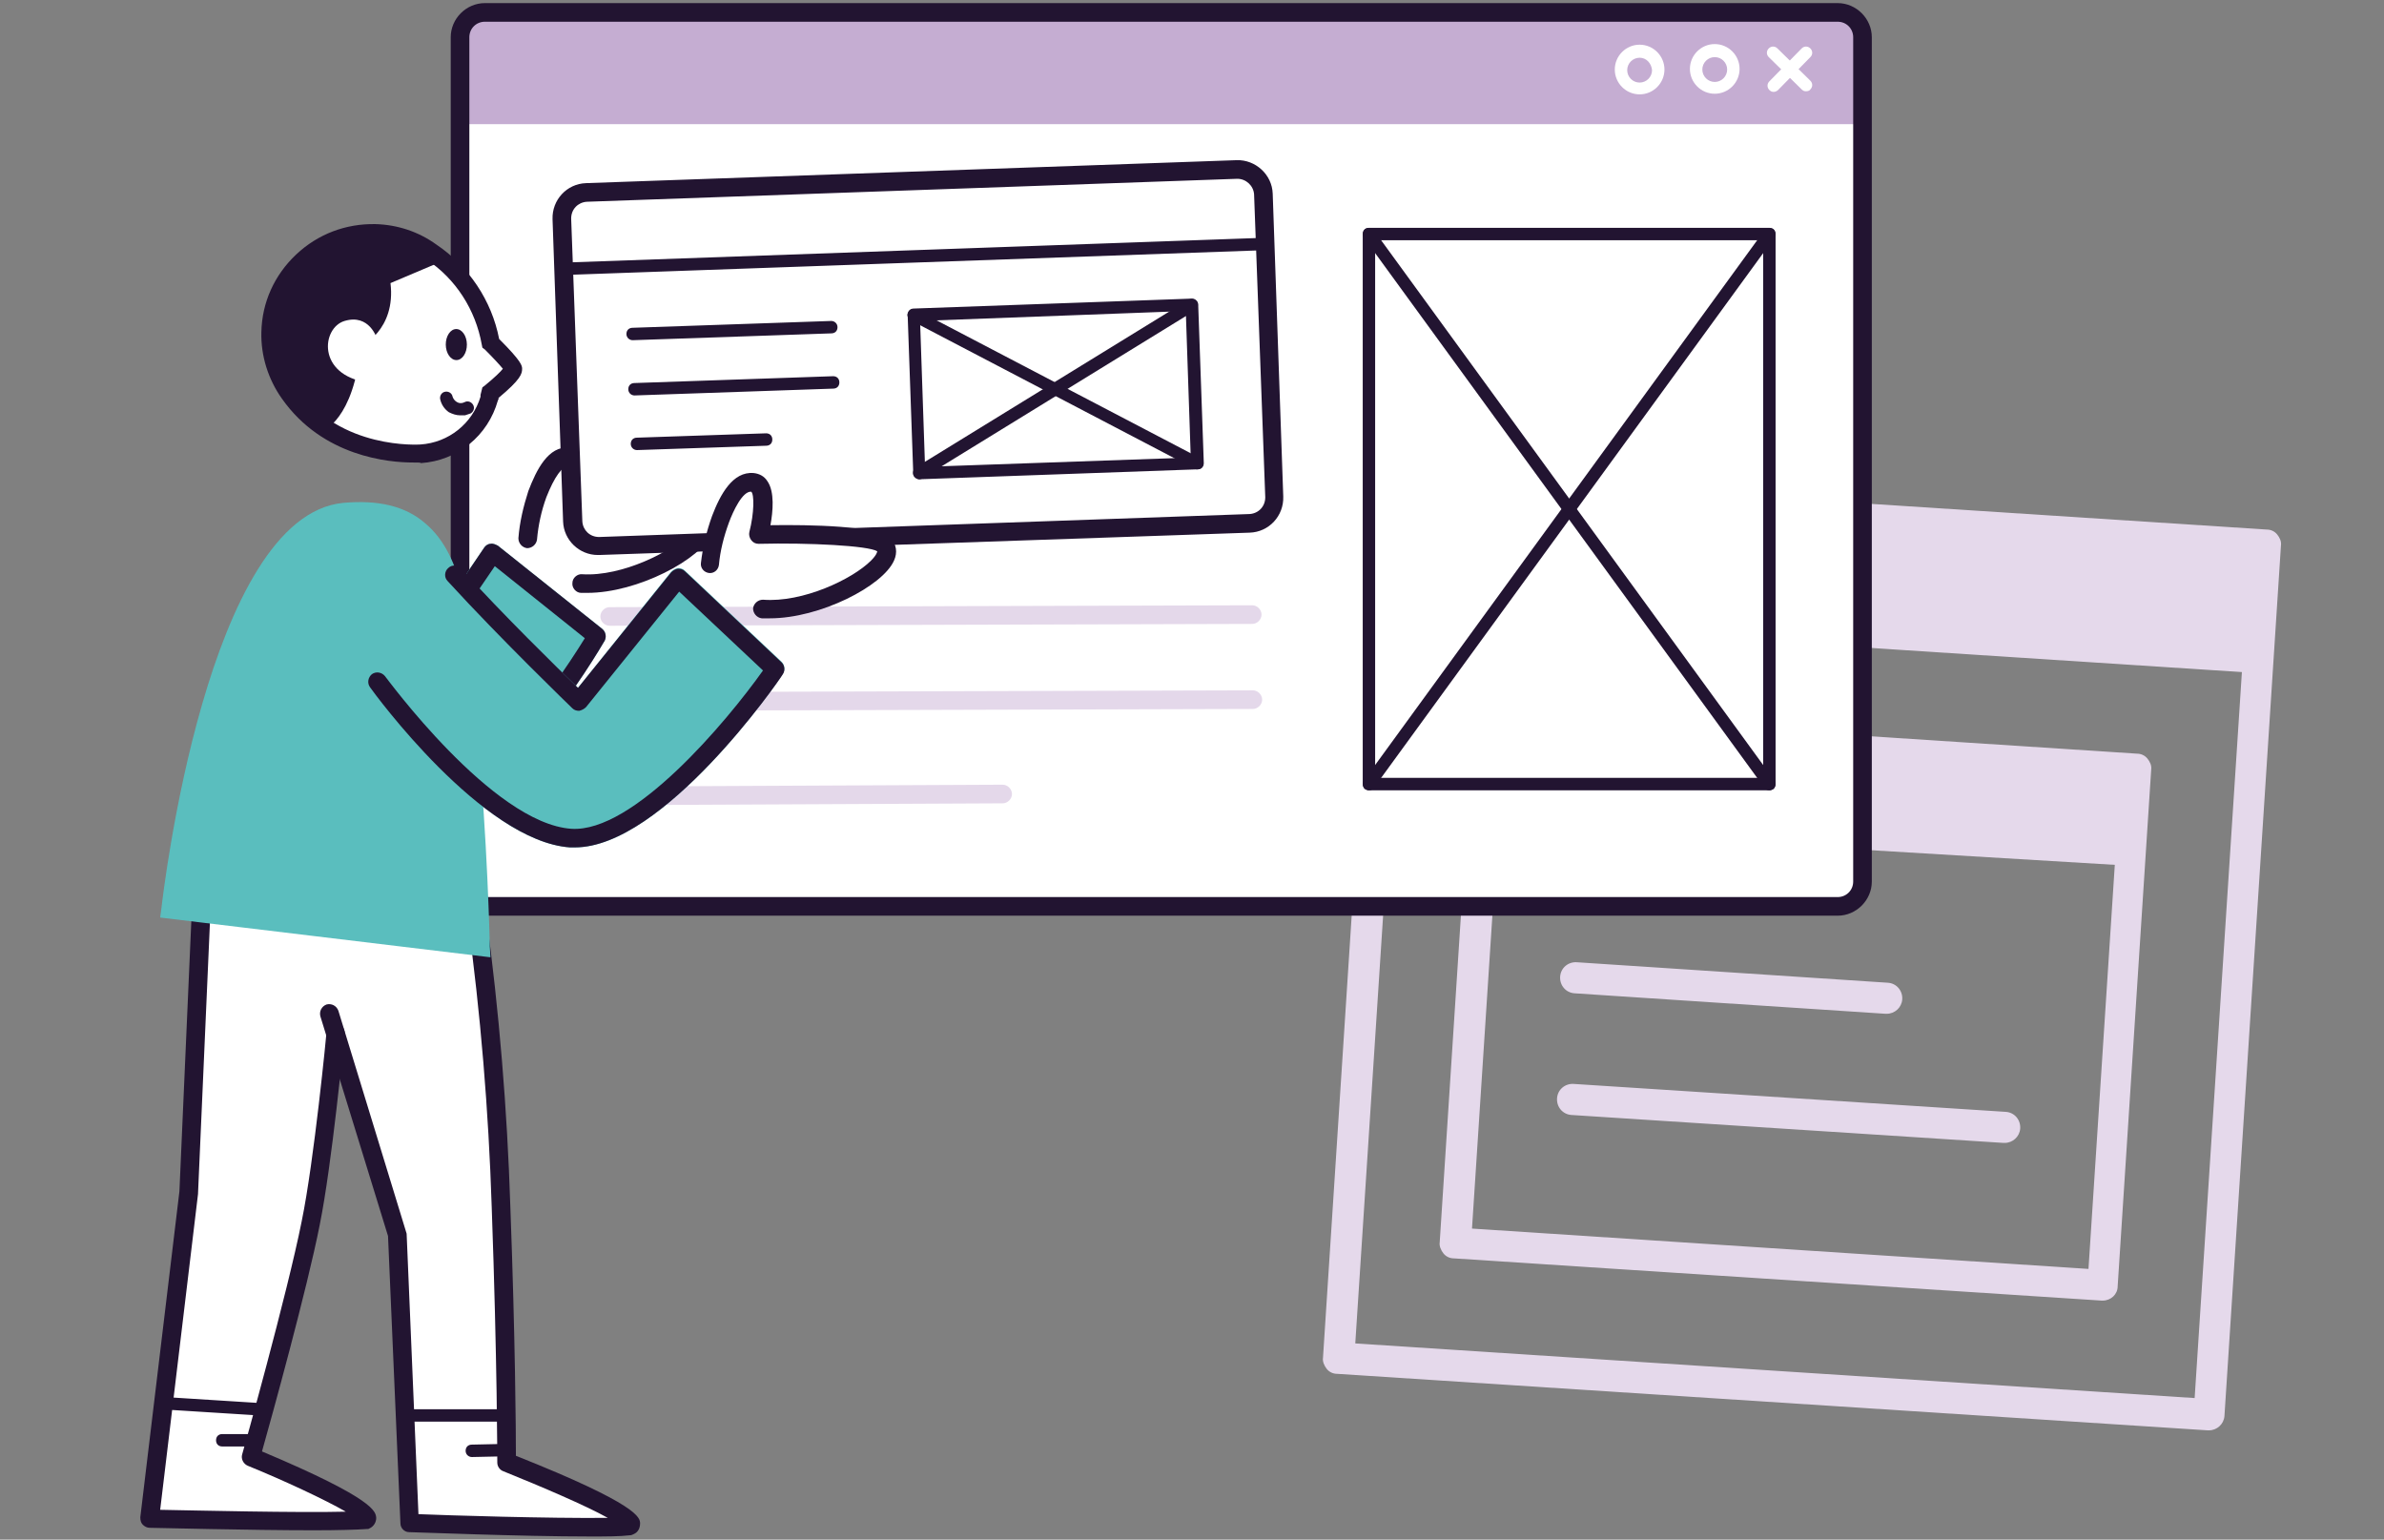
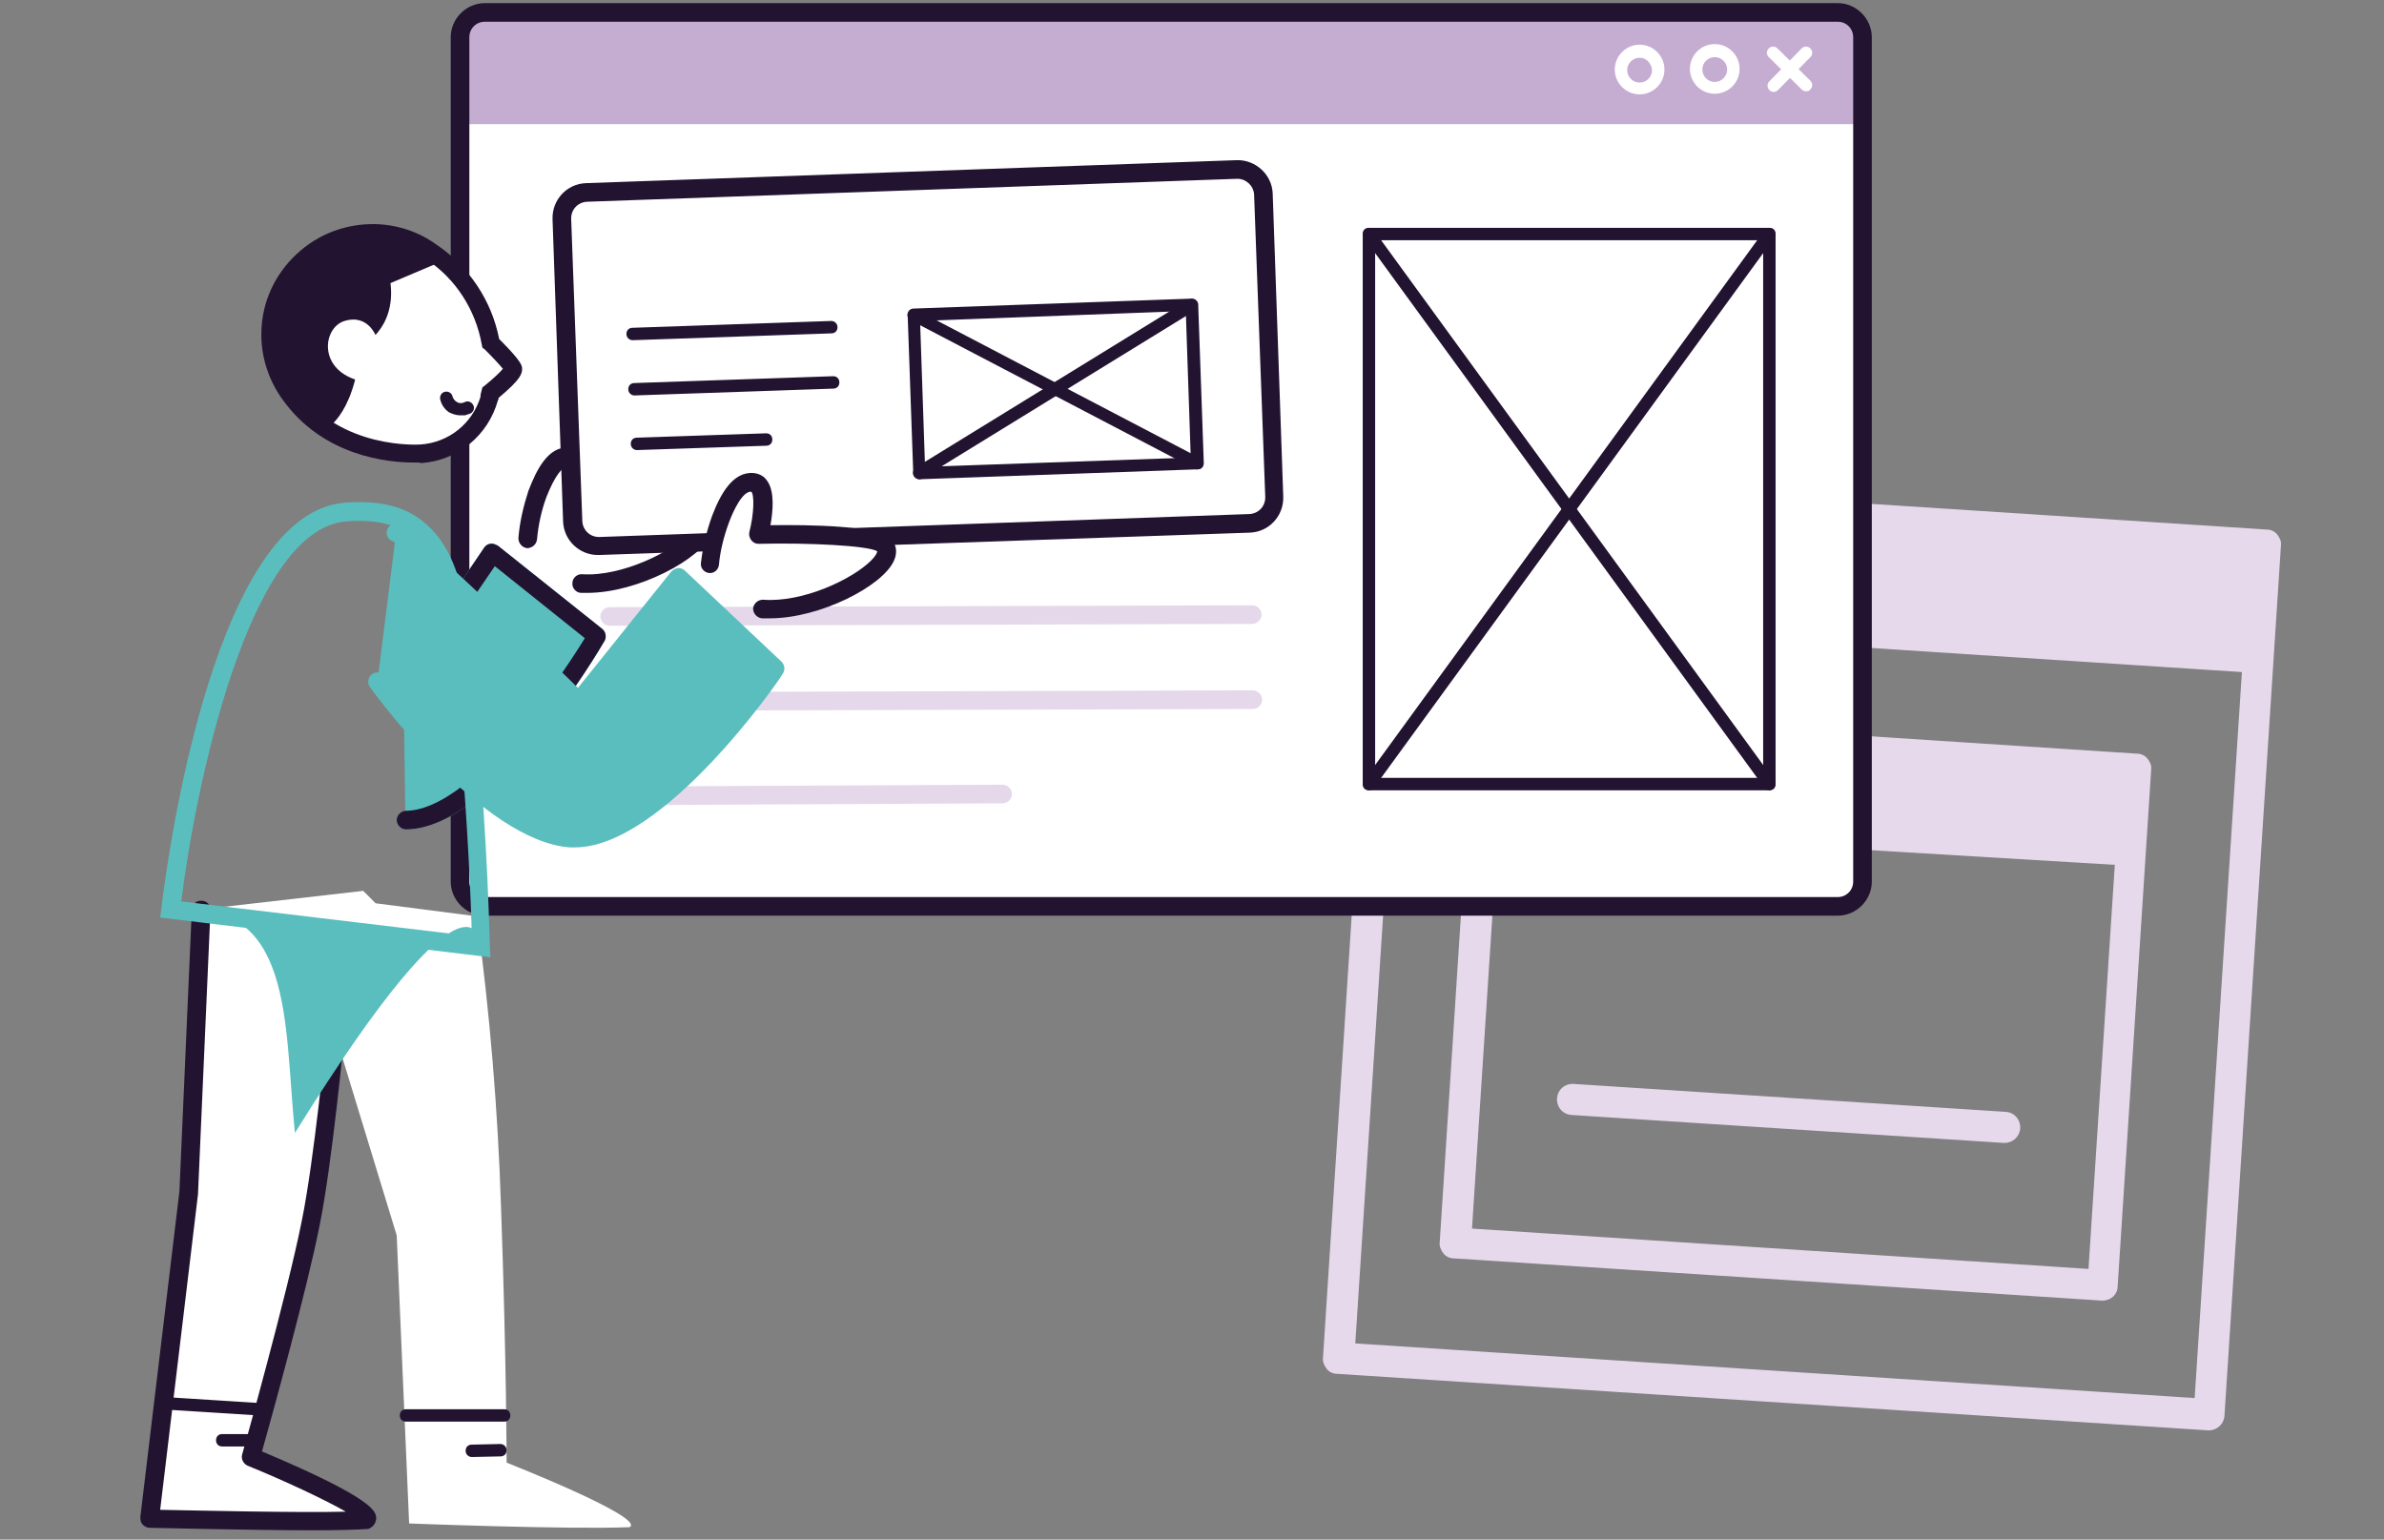
<svg xmlns="http://www.w3.org/2000/svg" version="1.1" id="Layer_1" x="0px" y="0px" viewBox="0 0 384 248" style="enable-background:new 0 0 384 248;" xml:space="preserve">
  <rect x="0" y="0" width="384" height="248" fill="#808080" stroke="none" />
  <style type="text/css">
	.st0{fill:#E5D9EB;}
	.st1{fill:#FFFFFF;}
	.st2{fill:#C5ADD2;}
	.st3{fill:#221431;}
	.st4{fill:#E4D8EA;}
	.st5{fill:#5ABEBE;}
</style>
  <g id="Easy_Integration">
    <g id="Layer_45">
      <path class="st0" d="M355.8,230.4c-0.1,0-0.1,0-0.2,0l-140.2-9.1c-0.7,0-1.3-0.3-1.7-0.8s-0.7-1.2-0.6-1.8l9.1-140.2    c0.1-1.4,1.3-2.4,2.7-2.3l140.2,9.1c0.7,0,1.3,0.3,1.7,0.8c0.4,0.5,0.7,1.1,0.6,1.8l-9.1,140.2    C358.2,229.4,357.1,230.4,355.8,230.4z M218.3,216.4l135.2,8.8L362.3,90l-135.2-8.8L218.3,216.4z" />
      <rect x="283.7" y="23.2" transform="matrix(6.488066e-02 -0.998 0.998 6.488066e-02 181.735 380.928)" class="st0" width="20.8" height="140.5" />
      <rect x="282.1" y="76.2" transform="matrix(5.989229e-02 -0.998 0.998 5.989229e-02 145.805 410.166)" class="st0" width="17.1" height="102.9" />
      <path class="st0" d="M338.7,209.5c-0.1,0-0.1,0-0.2,0l-104.3-6.8c-0.7,0-1.3-0.3-1.7-0.8s-0.7-1.2-0.6-1.8l5.4-83.2    c0-0.7,0.3-1.3,0.8-1.7c0.5-0.4,1.2-0.7,1.8-0.6l104.3,6.8c0.7,0,1.3,0.3,1.7,0.8c0.4,0.5,0.7,1.1,0.6,1.8l-5.4,83.2    C341.1,208.5,340,209.5,338.7,209.5z M237.1,197.9l99.3,6.5l5.1-78.3l-99.3-6.5L237.1,197.9z" />
-       <path class="st0" d="M303.9,163.3c-0.1,0-0.1,0-0.2,0l-50.1-3.3c-1.4-0.1-2.4-1.3-2.3-2.7c0.1-1.4,1.3-2.4,2.7-2.3l50.1,3.3    c1.4,0.1,2.4,1.3,2.3,2.7C306.3,162.3,305.2,163.3,303.9,163.3z" />
      <path class="st0" d="M322.9,184.1c-0.1,0-0.1,0-0.2,0l-69.6-4.5c-1.4-0.1-2.4-1.3-2.3-2.7c0.1-1.4,1.3-2.4,2.7-2.3l69.6,4.5    c1.4,0.1,2.4,1.3,2.3,2.7C325.3,183.1,324.2,184.1,322.9,184.1z" />
    </g>
    <g id="Layer_41">
      <path class="st1" d="M78.1,2H296c2.2,0,4,1.8,4,4v136c0,2.2-1.8,4-4,4H78.1c-2.2,0-4-1.8-4-4V6C74.1,3.8,75.9,2,78.1,2z" />
      <g id="Layer_47">
        <path class="st2" d="M77,2h219.1c2.2,0,3.9,1.8,3.9,3.9V20l0,0H74l0,0V5C74,3.3,75.3,2,77,2z" />
        <path class="st1" d="M285.7,14.8c-0.3,0-0.5-0.1-0.7-0.3c-0.4-0.4-0.4-1,0-1.4l5.2-5.3c0.4-0.4,1-0.4,1.4,0c0.4,0.4,0.4,1,0,1.4     l-5.2,5.3C286.2,14.7,285.9,14.8,285.7,14.8z" />
        <path class="st1" d="M290.9,14.7c-0.3,0-0.5-0.1-0.7-0.3l-5.3-5.2c-0.4-0.4-0.4-1,0-1.4c0.4-0.4,1-0.4,1.4,0l5.3,5.2     c0.4,0.4,0.4,1,0,1.4C291.5,14.6,291.2,14.7,290.9,14.7z" />
        <path class="st1" d="M276.2,15.1c-2.2,0-4-1.8-4-4s1.8-4,4-4s4,1.8,4,4S278.4,15.1,276.2,15.1z M276.2,9.2c-1.1,0-2,0.9-2,2     s0.9,2,2,2s2-0.9,2-2S277.3,9.2,276.2,9.2z" />
        <path class="st1" d="M264.1,15.2c-2.2,0-4-1.8-4-4s1.8-4,4-4s4,1.8,4,4S266.3,15.2,264.1,15.2z M264.1,9.3c-1.1,0-2,0.9-2,2     c0,1.1,0.9,2,2,2s2-0.9,2-2C266,10.2,265.2,9.3,264.1,9.3z" />
      </g>
      <path class="st3" d="M296,147.5H78.1c-3,0-5.5-2.5-5.5-5.5V6c0-3,2.5-5.5,5.5-5.5H296c3,0,5.5,2.5,5.5,5.5v136    C301.5,145,299,147.5,296,147.5z M78.1,3.5c-1.4,0-2.5,1.1-2.5,2.5v136c0,1.4,1.1,2.5,2.5,2.5H296c1.4,0,2.5-1.1,2.5-2.5V6    c0-1.4-1.1-2.5-2.5-2.5H78.1z" />
      <g id="Layer_46">
        <g>
          <rect x="220.5" y="37.7" class="st1" width="64.5" height="88.6" />
          <path class="st3" d="M285,127.3h-64.5c-0.6,0-1-0.4-1-1V37.7c0-0.6,0.4-1,1-1H285c0.6,0,1,0.4,1,1v88.6      C286,126.9,285.6,127.3,285,127.3z M221.5,125.3H284V38.7h-62.5V125.3z" />
        </g>
        <path class="st3" d="M285,127.3c-0.3,0-0.6-0.1-0.8-0.4l-64.5-88.6c-0.3-0.4-0.2-1.1,0.2-1.4c0.4-0.3,1.1-0.2,1.4,0.2l64.5,88.6     c0.3,0.4,0.2,1.1-0.2,1.4C285.4,127.2,285.2,127.3,285,127.3z" />
        <path class="st3" d="M220.5,127.3c-0.2,0-0.4-0.1-0.6-0.2c-0.4-0.3-0.5-1-0.2-1.4l64.5-88.6c0.3-0.4,0.9-0.5,1.4-0.2     c0.4,0.3,0.5,1,0.2,1.4l-64.5,88.6C221.1,127.2,220.8,127.3,220.5,127.3z" />
        <g id="Layer_48">
          <path class="st4" d="M98.2,100.8c-0.8,0-1.5-0.7-1.5-1.5c0-0.8,0.7-1.5,1.5-1.5l103.5-0.3c0,0,0,0,0,0c0.8,0,1.5,0.7,1.5,1.5      c0,0.8-0.7,1.5-1.5,1.5L98.2,100.8C98.2,100.8,98.2,100.8,98.2,100.8z" />
          <path class="st4" d="M98.3,114.5c-0.8,0-1.5-0.7-1.5-1.5c0-0.8,0.7-1.5,1.5-1.5l103.5-0.3c0,0,0,0,0,0c0.8,0,1.5,0.7,1.5,1.5      c0,0.8-0.7,1.5-1.5,1.5L98.3,114.5C98.3,114.5,98.3,114.5,98.3,114.5z" />
          <path class="st4" d="M98.5,129.7c-0.8,0-1.5-0.7-1.5-1.5c0-0.8,0.7-1.5,1.5-1.5l63-0.3c0,0,0,0,0,0c0.8,0,1.5,0.7,1.5,1.5      c0,0.8-0.7,1.5-1.5,1.5L98.5,129.7C98.5,129.7,98.5,129.7,98.5,129.7z" />
        </g>
      </g>
    </g>
    <g id="Layer_43">
      <g id="Layer_32_copy">
        <g>
          <path class="st5" d="M65,110.2l14.3-21.1l16.7,13.4c0,0-17.1,29.6-30.7,29.7" />
          <path class="st5" d="M65.4,133.6c-0.8,0-1.5-0.7-1.5-1.5c0-0.8,0.7-1.5,1.5-1.5c10-0.1,23.5-19.2,28.8-27.8L79.7,91.2L66.2,111      c-0.5,0.7-1.4,0.9-2.1,0.4c-0.7-0.5-0.9-1.4-0.4-2.1l14.3-21.1c0.2-0.3,0.6-0.6,1-0.6c0.4-0.1,0.8,0.1,1.2,0.3L97,101.3      c0.6,0.5,0.7,1.3,0.4,1.9C96.7,104.4,79.7,133.5,65.4,133.6C65.4,133.6,65.4,133.6,65.4,133.6z" />
        </g>
        <g id="Layer_33_copy">
          <path class="st3" d="M65.4,133.6c-0.8,0-1.5-0.7-1.5-1.5c0-0.8,0.7-1.5,1.5-1.5c10-0.1,23.5-19.2,28.8-27.8L79.7,91.2L66.2,111      c-0.5,0.7-1.4,0.9-2.1,0.4c-0.7-0.5-0.9-1.4-0.4-2.1l14.3-21.1c0.2-0.3,0.6-0.6,1-0.6c0.4-0.1,0.8,0.1,1.2,0.3L97,101.3      c0.6,0.5,0.7,1.3,0.4,1.9C96.7,104.4,79.7,133.5,65.4,133.6C65.4,133.6,65.4,133.6,65.4,133.6z" />
        </g>
      </g>
    </g>
    <g id="Layer_42">
      <g>
        <path class="st1" d="M85.1,86.8c0.2-2.5,0.7-4.9,1.6-7.2c1.8-4.8,3.4-6.2,5.1-6c3.1,0.3,1.2,8.4,1.2,8.4s18-0.7,20.2,1.3     c3.2,3-9.9,11.3-19.3,10.7" />
        <path class="st3" d="M94.6,95.5c-0.3,0-0.6,0-1,0c-0.8,0-1.5-0.8-1.4-1.6c0-0.8,0.8-1.5,1.6-1.4c6.4,0.4,14.6-3.7,17.3-6.7     c0.8-0.9,0.9-1.4,0.9-1.5c-1.4-0.9-11-1.2-19.1-0.9c-0.5,0-0.9-0.2-1.2-0.5c-0.3-0.4-0.4-0.8-0.3-1.3c0.7-3.1,0.7-6.1,0.2-6.5     c-1-0.1-2.3,1.7-3.6,5c-0.8,2.2-1.3,4.5-1.5,6.8c-0.1,0.8-0.8,1.4-1.6,1.4c-0.8-0.1-1.4-0.8-1.4-1.6c0.2-2.6,0.8-5.1,1.6-7.6     c1.3-3.4,3.2-7.3,6.6-7c0.9,0.1,1.7,0.5,2.2,1.3c1.2,1.7,1,4.9,0.7,7.1c6.3-0.2,17.2-0.2,19.4,1.7c1,1,1.3,2.3,0.7,3.7     C112.9,90.1,102.7,95.5,94.6,95.5z" />
      </g>
    </g>
    <g id="Layer_39">
      <g>
        <path class="st1" d="M94.5,31l104.8-3.7c2.3-0.1,4.1,1.7,4.2,3.9l1.7,48.8c0.1,2.3-1.7,4.1-3.9,4.2L96.5,87.9     c-2.3,0.1-4.1-1.7-4.2-3.9l-1.7-48.8C90.5,33,92.2,31.1,94.5,31z" />
        <path class="st3" d="M96.3,89.4c-3,0-5.5-2.4-5.6-5.4L89,35.3c-0.1-3.1,2.3-5.7,5.4-5.8l0,0l104.8-3.7c3-0.1,5.7,2.3,5.8,5.4     l1.7,48.8c0.1,3.1-2.3,5.7-5.4,5.8L96.5,89.4C96.5,89.4,96.4,89.4,96.3,89.4z M94.5,32.5c-1.4,0.1-2.5,1.2-2.5,2.7L93.8,84     c0.1,1.4,1.2,2.5,2.7,2.5l104.8-3.7c1.4-0.1,2.5-1.2,2.5-2.7L202,31.3c-0.1-1.4-1.3-2.5-2.7-2.5L94.5,32.5z" />
      </g>
-       <path class="st3" d="M90.8,44.3c-0.5,0-1-0.4-1-1c0-0.6,0.4-1,1-1l112.9-4c0.5,0,1,0.4,1,1c0,0.6-0.4,1-1,1L90.8,44.3    C90.9,44.3,90.9,44.3,90.8,44.3z" />
      <path class="st3" d="M148.1,77.2c-0.3,0-0.5-0.1-0.7-0.3c-0.2-0.2-0.3-0.4-0.3-0.7l-0.9-25.5c0-0.6,0.4-1,1-1l44.8-1.6    c0.3,0,0.5,0.1,0.7,0.3c0.2,0.2,0.3,0.4,0.3,0.7l0.9,25.5c0,0.6-0.4,1-1,1L148.1,77.2C148.1,77.2,148.1,77.2,148.1,77.2z     M148.2,51.7l0.8,23.5l42.8-1.5L191,50.1L148.2,51.7z" />
      <path class="st3" d="M148.1,77.2c-0.3,0-0.7-0.2-0.9-0.5c-0.3-0.5-0.1-1.1,0.3-1.4l43.9-27c0.5-0.3,1.1-0.1,1.4,0.3    c0.3,0.5,0.1,1.1-0.3,1.4l-43.9,27C148.5,77.1,148.3,77.2,148.1,77.2z" />
      <path class="st3" d="M192.9,75.6c-0.2,0-0.3,0-0.5-0.1l-45.7-23.9c-0.5-0.3-0.7-0.9-0.4-1.3c0.3-0.5,0.9-0.7,1.3-0.4l45.7,23.9    c0.5,0.3,0.7,0.9,0.4,1.3C193.6,75.4,193.3,75.6,192.9,75.6z" />
      <path class="st3" d="M101.9,54.8c-0.5,0-1-0.4-1-1c0-0.6,0.4-1,1-1l32-1.1c0.5,0,1,0.4,1,1s-0.4,1-1,1L101.9,54.8    C102,54.8,101.9,54.8,101.9,54.8z" />
      <path class="st3" d="M102.2,63.7c-0.5,0-1-0.4-1-1c0-0.6,0.4-1,1-1l32-1.1c0.6,0,1,0.4,1,1s-0.4,1-1,1L102.2,63.7    C102.3,63.7,102.3,63.7,102.2,63.7z" />
      <path class="st3" d="M102.6,72.5c-0.5,0-1-0.4-1-1c0-0.6,0.4-1,1-1l20.8-0.7c0.6,0,1,0.4,1,1c0,0.6-0.4,1-1,1L102.6,72.5    C102.6,72.5,102.6,72.5,102.6,72.5z" />
    </g>
    <g id="Layer_34">
      <g id="Layer_5_copy_3">
        <path class="st1" d="M81.6,235.6c0,0,0-15.9-0.9-41.2c-0.5-15.6-1.8-31.2-3.9-46.8l-16.3-2.1l-2-2l-26.2,3l-2,45.5l-6.3,52.6     c0,0,30,0.8,34.9,0.2c2.8-1.3-18.4-10.1-18.4-10.1s7.2-25.9,9.6-37.7c1.9-9.3,3.7-28.3,3.9-30.4l9.9,32.4l2,46.4     c0,0,25.7,1,35.5,0.6C104.2,244.5,81.6,235.6,81.6,235.6z" />
      </g>
      <g id="Layer_5_copy_5">
        <path class="st3" d="M40.7,233h-4.9c-0.6,0-1-0.4-1-1s0.4-1,1-1h4.9c0.6,0,1,0.4,1,1S41.3,233,40.7,233z" />
        <path class="st3" d="M41.7,228C41.7,228,41.7,228,41.7,228l-15.9-1c-0.6,0-1-0.5-0.9-1.1c0-0.6,0.5-1,1.1-0.9l15.8,1     c0.6,0,1,0.5,0.9,1.1C42.7,227.6,42.2,228,41.7,228z" />
        <path class="st3" d="M50.6,246.5c-10.3,0-25.7-0.4-26.5-0.4c-0.4,0-0.8-0.2-1.1-0.5c-0.3-0.3-0.4-0.7-0.4-1.2l6.3-52.5l2-45.4     c0-0.8,0.7-1.5,1.6-1.4c0.8,0,1.5,0.7,1.4,1.6l-2,45.5c0,0,0,0.1,0,0.1l-6.1,50.9c5.4,0.1,22.4,0.5,29.9,0.3     c-3.3-1.9-9.9-5-15.8-7.4c-0.7-0.3-1.1-1.1-0.9-1.8c0.1-0.3,7.3-26,9.6-37.6c2-9.7,4-30.3,4-30.5c0.1-0.8,0.8-1.4,1.6-1.3     c0.8,0.1,1.4,0.8,1.3,1.6c-0.1,0.9-2,20.9-4,30.8c-2,10.2-7.8,31.2-9.3,36.5c18.3,7.7,18.3,9.7,18.4,10.7c0,0.7-0.4,1.4-1.1,1.7     c-0.1,0.1-0.3,0.1-0.5,0.1C57.7,246.4,54.5,246.5,50.6,246.5z" />
      </g>
      <g id="Layer_5_copy_2">
        <path class="st3" d="M76,234.7c-0.5,0-1-0.4-1-1c0-0.6,0.4-1,1-1l4.6-0.1c0,0,0,0,0,0c0.5,0,1,0.4,1,1c0,0.6-0.4,1-1,1L76,234.7     C76,234.7,76,234.7,76,234.7z" />
        <path class="st3" d="M81.2,229H65.4c-0.6,0-1-0.4-1-1s0.4-1,1-1h15.8c0.6,0,1,0.4,1,1S81.8,229,81.2,229z" />
-         <path class="st3" d="M95.1,247.5c-11.4,0-28.3-0.7-29.2-0.7c-0.8,0-1.4-0.7-1.4-1.4l-2-46.3l-10.9-35.4c-0.2-0.8,0.2-1.6,1-1.9     c0.8-0.2,1.6,0.2,1.9,1l10.9,35.6c0,0.1,0.1,0.2,0.1,0.4l1.9,45.1c4.8,0.2,21,0.7,30.5,0.6c-3.6-2-10.6-5-16.8-7.5     c-0.6-0.2-1-0.8-1-1.4c0-0.2,0-16.2-0.9-41.2c-0.5-15.5-1.8-31.2-3.9-46.6c-0.1-0.8,0.5-1.6,1.3-1.7c0.8-0.1,1.6,0.5,1.7,1.3     c2.1,15.5,3.4,31.3,3.9,46.9c0.8,21.4,0.9,36.3,0.9,40.2c19.9,7.9,20,10,20,10.9c0,0.7-0.3,1.4-1,1.7c-0.2,0.1-0.4,0.2-0.6,0.2     C99.8,247.5,97.6,247.5,95.1,247.5z" />
      </g>
    </g>
    <g id="Layer_31">
      <g>
-         <path class="st5" d="M77.5,152.5l-50-6c0,0,7-62,28-64c19.9-1.9,18.2,18,20,36C77.1,134.9,77.5,152.5,77.5,152.5z" />
+         <path class="st5" d="M77.5,152.5l-50-6c19.9-1.9,18.2,18,20,36C77.1,134.9,77.5,152.5,77.5,152.5z" />
        <path class="st5" d="M79,154.2l-53.2-6.4l0.2-1.5c0.3-2.6,7.4-63.2,29.3-65.3c5.6-0.5,10,0.5,13.2,3.3c6.3,5.3,7.1,15.8,7.8,26.9     c0.2,2.4,0.3,4.8,0.6,7.2c1.6,16.2,2,33.9,2,34.1L79,154.2z M29.2,145.2l46.8,5.6c-0.1-4.8-0.7-19-1.9-32.2     c-0.2-2.4-0.4-4.9-0.6-7.3C72.7,101,72,91.1,66.6,86.6c-2.6-2.2-6.2-3-11-2.6C39.9,85.5,31.4,127.3,29.2,145.2z" />
      </g>
    </g>
    <g id="Layer_40">
      <g>
        <path class="st1" d="M114.3,90.7c0.2-2.5,0.8-4.9,1.7-7.2c1.8-4.7,3.5-6.1,5.2-5.9c3.1,0.3,1,8.4,1,8.4s18.1-0.4,20.2,1.6     c3.2,3-10.1,11.1-19.5,10.4" />
        <path class="st3" d="M124,99.6c-0.4,0-0.9,0-1.3,0c-0.8-0.1-1.4-0.8-1.4-1.6c0.1-0.8,0.8-1.4,1.6-1.4c6.4,0.5,14.4-3.3,17.4-6.3     c0.9-0.9,1-1.4,1-1.5c-1.4-0.9-11-1.4-19.1-1.2c-0.5,0-0.9-0.2-1.2-0.6c-0.3-0.4-0.4-0.9-0.3-1.3c0.8-3.1,0.8-6.1,0.3-6.5     c-1.4-0.1-2.9,3.1-3.6,5c-0.8,2.2-1.4,4.5-1.6,6.8c-0.1,0.8-0.8,1.4-1.6,1.3c-0.8-0.1-1.4-0.8-1.3-1.6c0.3-2.6,0.9-5.1,1.8-7.6     c1.3-3.4,3.3-7.2,6.7-6.9c0.9,0.1,1.7,0.5,2.2,1.3c1.2,1.7,0.9,4.9,0.5,7.1c6.3-0.1,17.3,0.1,19.3,2.1c1,0.9,1.2,2.3,0.6,3.6     C142.2,94.4,132.1,99.6,124,99.6z" />
      </g>
    </g>
    <g id="Layer_32">
      <g>
        <path class="st5" d="M63.8,85.8C65.5,86.1,94,114,93.3,113l16-19.9l15.6,14.7c0,0-19.4,28.2-33,27.2s-31.1-25.2-31.1-25.2" />
        <path class="st5" d="M92.6,136.5c-0.3,0-0.5,0-0.8,0c-14.1-1-31.5-24.8-32.2-25.8c-0.5-0.7-0.3-1.6,0.3-2.1     c0.7-0.5,1.6-0.3,2.1,0.3c0.2,0.2,17.3,23.7,30,24.6c10,0.7,25-17.3,30.9-25.5l-13.5-12.7l-14.8,18.4c-0.1,0.2-0.2,0.3-0.3,0.4     c-1.1,0.9-1.5,0.5-4-1.8c-1.2-1.1-2.9-2.7-4.8-4.6c-6.6-6.3-20.3-19.3-22.2-20.5c-0.7-0.2-1.1-0.9-1-1.6c0.1-0.8,0.9-1.4,1.7-1.3     c1.1,0.2,3.7,2.2,23.6,21.2c2.2,2.1,4.3,4.1,5.5,5.3l15-18.7c0.3-0.3,0.6-0.5,1.1-0.6c0.4,0,0.8,0.1,1.1,0.4l15.6,14.7     c0.5,0.5,0.6,1.3,0.2,1.9C125.4,109.8,106.8,136.5,92.6,136.5z M63.6,87.3L63.6,87.3L63.6,87.3z" />
      </g>
      <g id="Layer_33">
-         <path class="st3" d="M92.6,136.5c-0.3,0-0.5,0-0.8,0c-14.1-1-31.5-24.8-32.2-25.8c-0.5-0.7-0.3-1.6,0.3-2.1     c0.7-0.5,1.6-0.3,2.1,0.3c0.2,0.2,17.3,23.7,30,24.6c10,0.7,25-17.2,30.9-25.5l-13.5-12.7l-15,18.6c-0.3,0.3-0.7,0.5-1.1,0.6     c-0.4,0-0.8-0.1-1.1-0.4c-0.1-0.1-11.6-11.2-20.1-20.5c-0.6-0.6-0.5-1.6,0.1-2.1c0.6-0.6,1.6-0.5,2.1,0.1     c6.8,7.5,15.6,16.1,18.8,19.2l15-18.6c0.3-0.3,0.6-0.5,1.1-0.6c0.4,0,0.8,0.1,1.1,0.4l15.6,14.7c0.5,0.5,0.6,1.3,0.2,1.9     C125.4,109.8,106.8,136.5,92.6,136.5z" />
-       </g>
+         </g>
    </g>
    <g id="Layer_3_copy">
      <g>
        <path class="st1" d="M43.6,53.5c0.2-9.1,7.8-16.2,16.9-16c3.2,0.1,6.4,1.1,9,3l0,0c5.1,3.4,8.6,8.7,9.6,14.7     c0.1,0.1,3.6,3.4,3.6,4.2s-3.2,3.4-3.7,3.8c-0.1,0.2-0.1,0.5-0.2,0.7c0,0,0,0.1,0,0.1l0,0c-1.4,5.1-5.8,8.7-11.1,9l0,0     c0,0-13.6,1.2-21.1-9.6l0,0C44.6,60.5,43.6,57.1,43.6,53.5z" />
        <path class="st3" d="M66.5,74.5c-3.8,0-14.5-0.9-21.1-10.3c-2.2-3.1-3.4-6.9-3.3-10.7v0c0.1-4.8,2.1-9.2,5.6-12.5     c3.5-3.3,8-5,12.8-4.9c3.5,0.1,6.9,1.2,9.8,3.3c5.2,3.5,8.9,9,10.1,15.2c3.6,3.6,3.7,4.3,3.7,4.8c0,0.8-0.2,1.7-3.8,4.7     c0,0,0,0,0,0.1v0.1l-0.1,0.2c-1.6,5.7-6.5,9.7-12.4,10.1C67.8,74.5,67.3,74.5,66.5,74.5z M45.1,53.6c-0.1,3.2,0.9,6.4,2.8,9     c6.9,9.9,19.7,9,19.8,9c4.6-0.3,8.4-3.4,9.7-7.7l0-0.3c0-0.1,0.1-0.3,0.1-0.4l0.2-0.8l0.4-0.3c1.7-1.4,2.5-2.2,2.9-2.7     c-0.5-0.6-1.4-1.6-2.9-3.1L77.7,56l-0.1-0.5c-1-5.6-4.2-10.6-8.9-13.7c-2.4-1.7-5.3-2.7-8.2-2.7c-4-0.1-7.8,1.3-10.7,4.1     C46.9,45.9,45.2,49.6,45.1,53.6z M81.3,59L81.3,59L81.3,59z" />
      </g>
      <path class="st3" d="M58.1,55.8c0,0,5.7-2.6,4.8-10.2l8.5-3.6c0,0-5.9-6.9-16.2-3.6c-8.4,2.5-13.4,11-11.5,19.5    c1.6,6.2,8.3,11.5,8.3,11.5S57,67.6,58.1,55.8z" />
      <path id="ear" class="st1" d="M60.7,54.5c0,0-1.2-4-5.2-2.8c-3.7,1.1-4.5,8.7,3.7,9.9" />
-       <ellipse transform="matrix(1 -8.726535e-03 8.726535e-03 1 -0.481 0.644)" class="st3" cx="73.5" cy="55.5" rx="1.7" ry="2.5" />
      <g>
        <path class="st1" d="M71.9,64.1c0.3,1.2,1.5,2,2.7,1.8c0.2,0,0.4-0.1,0.6-0.2" />
        <path class="st3" d="M74.1,66.9c-0.6,0-1.2-0.2-1.8-0.5c-0.7-0.5-1.2-1.2-1.4-2.1c-0.1-0.5,0.2-1.1,0.8-1.2     c0.5-0.1,1.1,0.2,1.2,0.8c0.1,0.3,0.3,0.6,0.6,0.8c0.3,0.2,0.6,0.3,1,0.2c0.1,0,0.2-0.1,0.3-0.1c0.5-0.3,1.1-0.1,1.4,0.4     c0.3,0.5,0.1,1.1-0.4,1.4c-0.3,0.1-0.6,0.2-0.9,0.3C74.6,66.9,74.3,66.9,74.1,66.9z" />
      </g>
    </g>
  </g>
</svg>